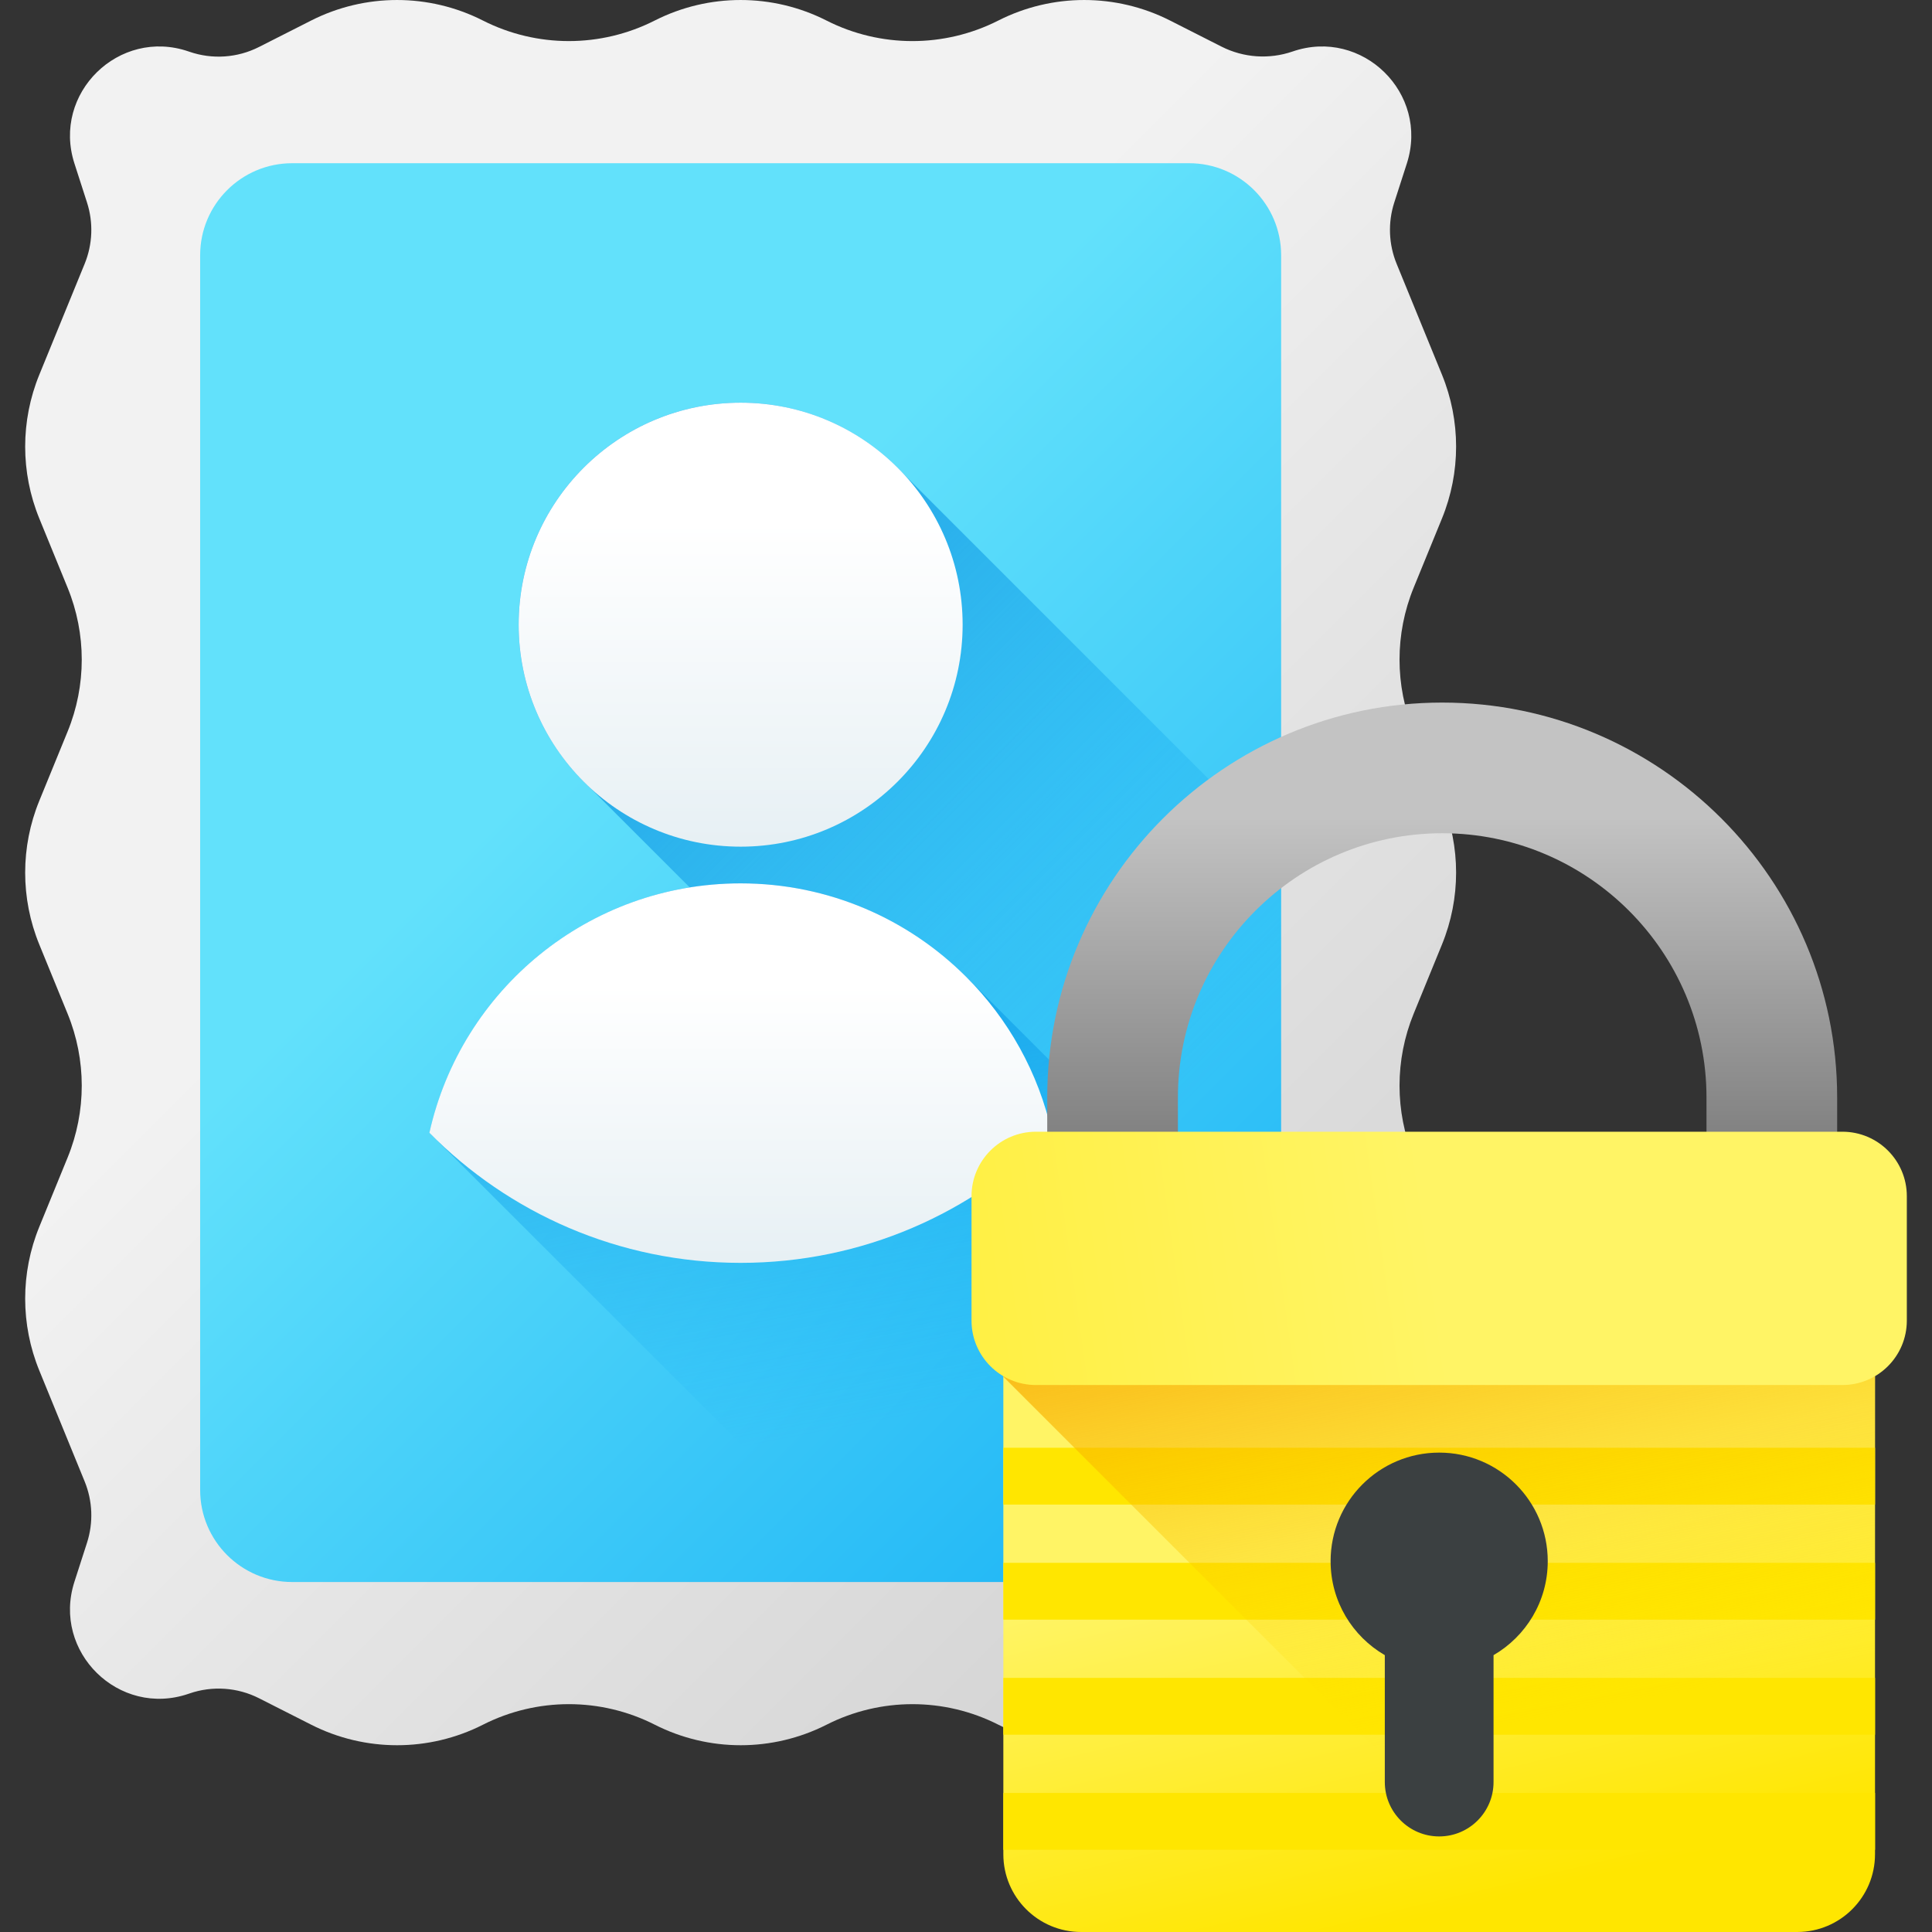
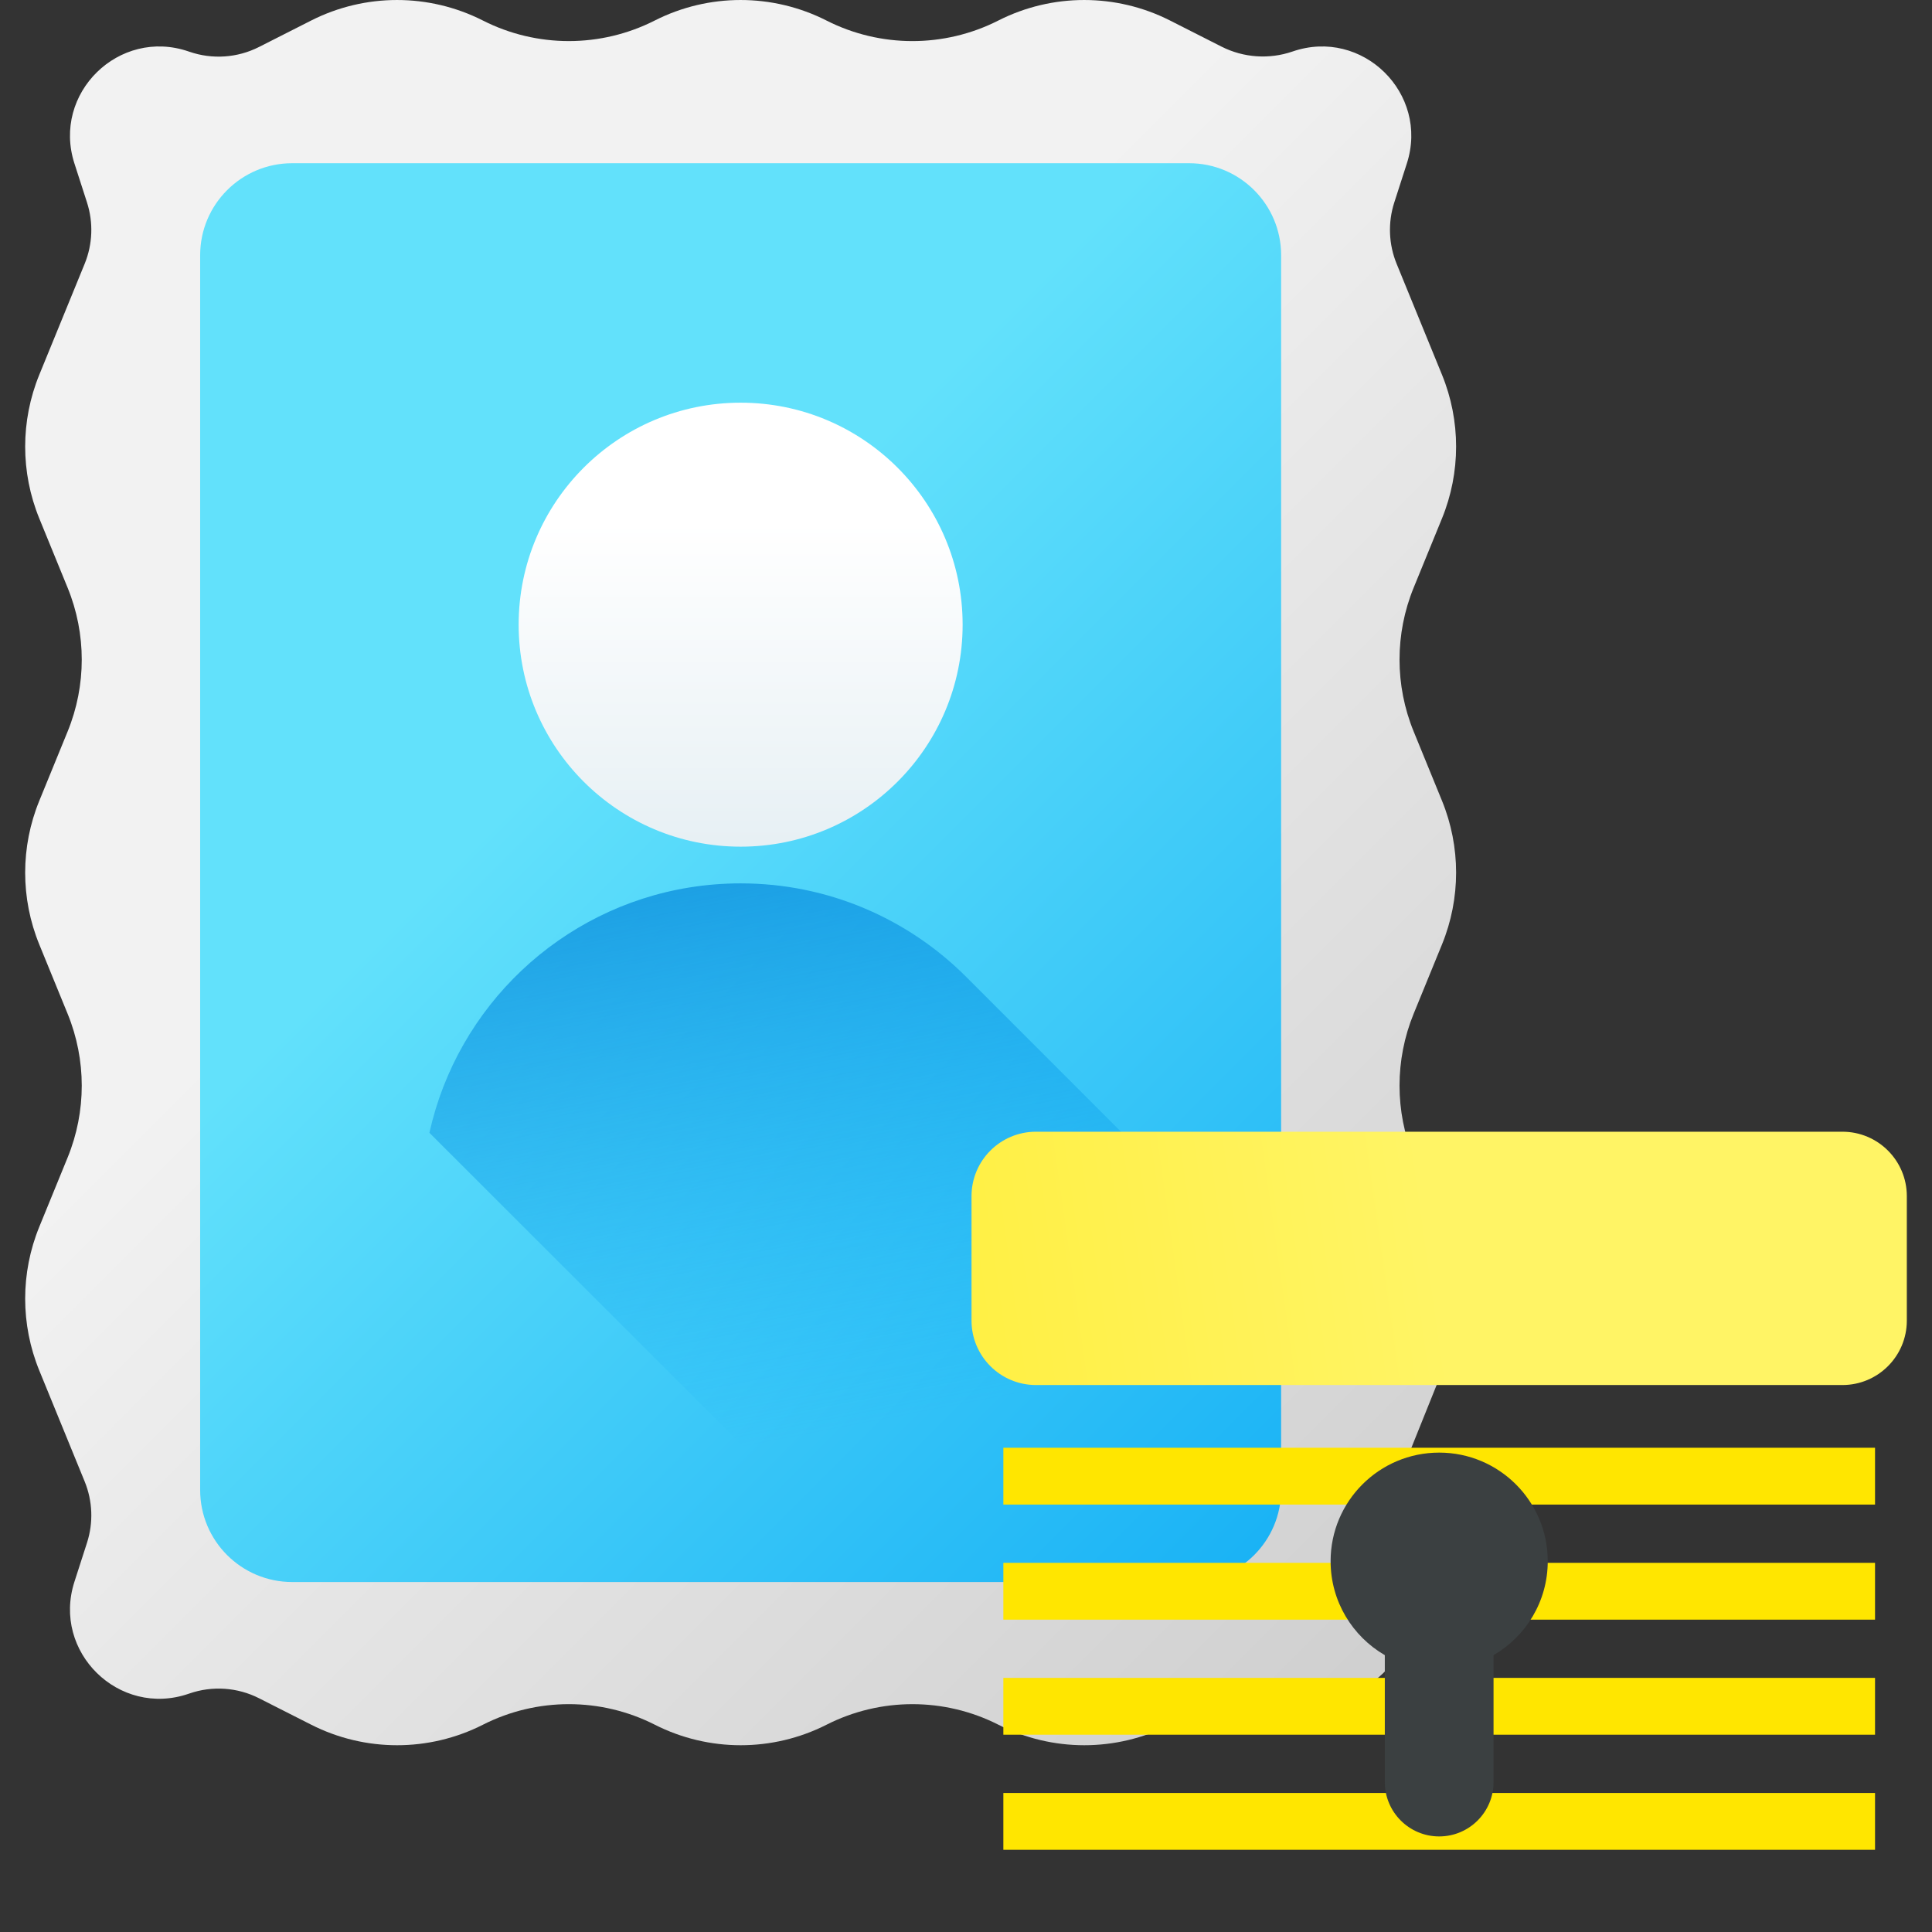
<svg xmlns="http://www.w3.org/2000/svg" version="1.1" id="Capa_1" x="0px" y="0px" viewBox="0 0 511.999 511.999" style="enable-background:new 0 0 511.999 511.999;" xml:space="preserve">
  <rect x="0" y="0" width="511.999" height="511.999" fill="#333333" stroke="none" />
  <linearGradient id="SVGID_1_" gradientUnits="userSpaceOnUse" x1="147.618" y1="331.892" x2="471.938" y2="7.572" gradientTransform="matrix(1.004 0 0 -1.004 0.192 516.559)">
    <stop offset="0" style="stop-color:#F2F2F2" />
    <stop offset="1" style="stop-color:#C3C3C3" />
  </linearGradient>
  <path style="fill:url(#SVGID_1_);" d="M342.348,448.791L342.348,448.791c-6.066-2.091-12.721-1.632-18.443,1.269l-13.804,7.001  c-14.308,7.256-31.218,7.257-45.526,0.001l0,0c-14.307-7.255-31.216-7.255-45.523,0l-0.003,0.001  c-14.307,7.255-31.215,7.255-45.522,0l-0.005-0.003c-14.307-7.254-31.215-7.254-45.522,0l-0.006,0.003  c-14.306,7.254-31.213,7.255-45.52,0.001l-13.821-7.007c-5.721-2.901-12.375-3.359-18.44-1.268l-0.207,0.071  c-18.465,6.365-36.27-11.085-30.279-29.675l3.332-10.339c1.714-5.318,1.494-11.069-0.621-16.24l-12.021-29.395  c-4.994-12.21-4.993-25.891,0-38.1l7.504-18.349c4.994-12.21,4.994-25.891,0-38.101l-7.504-18.35c-4.994-12.209-4.994-25.89,0-38.1  l7.505-18.353c4.993-12.209,4.993-25.89,0-38.1l-7.505-18.353c-4.993-12.209-4.994-25.889-0.001-38.098l12.023-29.403  c2.114-5.17,2.334-10.922,0.62-16.239l-3.335-10.347C13.736,24.731,31.542,7.282,50.007,13.646l0.199,0.068  c6.066,2.091,12.721,1.632,18.443-1.269l13.804-7.001c14.308-7.256,31.218-7.257,45.526-0.001l0,0  c14.307,7.255,31.216,7.255,45.523,0l0.003-0.001c14.307-7.255,31.215-7.255,45.522,0l0.005,0.003  c14.307,7.254,31.215,7.254,45.522,0l0.006-0.003c14.306-7.254,31.213-7.255,45.52-0.001l13.625,6.909  c5.847,2.965,12.644,3.432,18.842,1.296l0,0c18.465-6.364,36.271,11.085,30.279,29.675l-3.332,10.339  c-1.714,5.318-1.494,11.069,0.621,16.24l12.021,29.395c4.993,12.21,4.992,25.891,0,38.1l-7.504,18.349  c-4.993,12.21-4.993,25.891,0,38.101l7.504,18.35c4.993,12.209,4.993,25.89,0,38.1l-7.505,18.353c-4.992,12.209-4.992,25.89,0,38.1  l7.57,18.508c4.955,12.115,4.995,25.685,0.109,37.83l-12.221,30.385c-2.078,5.166-2.27,10.899-0.544,16.192l3.058,9.377  C378.67,437.642,360.849,455.168,342.348,448.791z" />
  <linearGradient id="SVGID_2_" gradientUnits="userSpaceOnUse" x1="155.859" y1="323.652" x2="424.539" y2="54.972" gradientTransform="matrix(1.004 0 0 -1.004 0.192 516.559)">
    <stop offset="0" style="stop-color:#62E1FB" />
    <stop offset="1" style="stop-color:#00A2F3" />
  </linearGradient>
  <path style="fill:url(#SVGID_2_);" d="M315.122,419.251H77.431c-13.471,0-24.39-10.92-24.39-24.39V67.644  c0-13.471,10.92-24.39,24.39-24.39h237.691c13.471,0,24.39,10.92,24.39,24.39v327.217  C339.512,408.331,328.592,419.251,315.122,419.251z" />
  <linearGradient id="SVGID_3_" gradientUnits="userSpaceOnUse" x1="317.298" y1="227.661" x2="111.097" y2="433.861" gradientTransform="matrix(1.004 0 0 -1.004 0.192 516.559)">
    <stop offset="0" style="stop-color:#00A2F3;stop-opacity:0" />
    <stop offset="1" style="stop-color:#0075CD" />
  </linearGradient>
-   <path style="fill:url(#SVGID_3_);" d="M339.517,225.665v145.502c0,5.807-2.032,11.139-5.425,15.318L156.44,208.835  c-11.671-10.758-19-26.168-19-43.287c0-32.494,26.342-58.836,58.836-58.836c17.119,0,32.529,7.33,43.287,19L339.517,225.665z" />
  <linearGradient id="SVGID_4_" gradientUnits="userSpaceOnUse" x1="236.162" y1="140.103" x2="193.832" y2="357.793" gradientTransform="matrix(1.004 0 0 -1.004 0.192 516.559)">
    <stop offset="0" style="stop-color:#00A2F3;stop-opacity:0" />
    <stop offset="1" style="stop-color:#0075CD" />
  </linearGradient>
  <path style="fill:url(#SVGID_4_);" d="M339.517,342.367v28.801c0,5.807-2.032,11.139-5.425,15.318  c-4.467,5.53-11.301,9.061-18.965,9.061H209.205L113.8,300.199c7.434-33.522,34.768-59.54,68.982-65.023  c4.398-0.704,8.9-1.073,13.494-1.073c23.34,0,44.453,9.465,59.747,24.749L339.517,342.367z" />
  <linearGradient id="SVGID_5_" gradientUnits="userSpaceOnUse" x1="195.319" y1="376.652" x2="195.319" y2="274.982" gradientTransform="matrix(1.004 0 0 -1.004 0.192 516.559)">
    <stop offset="0" style="stop-color:#FFFFFF" />
    <stop offset="1" style="stop-color:#E2EDF2" />
  </linearGradient>
  <circle style="fill:url(#SVGID_5_);" cx="196.277" cy="165.546" r="58.83" />
  <linearGradient id="SVGID_6_" gradientUnits="userSpaceOnUse" x1="195.318" y1="254.352" x2="195.318" y2="167.452" gradientTransform="matrix(1.004 0 0 -1.004 0.192 516.559)">
    <stop offset="0" style="stop-color:#FFFFFF" />
    <stop offset="1" style="stop-color:#E2EDF2" />
  </linearGradient>
-   <path style="fill:url(#SVGID_6_);" d="M278.758,300.194c-21.007,21.292-50.207,34.477-82.482,34.477s-61.475-13.185-82.482-34.477  c8.394-37.824,42.128-66.094,82.482-66.094c23.337,0,44.459,9.466,59.745,24.753C267.175,269.993,275.226,284.25,278.758,300.194z" />
  <linearGradient id="SVGID_7_" gradientUnits="userSpaceOnUse" x1="380.512" y1="298.762" x2="380.512" y2="201.572" gradientTransform="matrix(1.004 0 0 -1.004 0.192 516.559)">
    <stop offset="0" style="stop-color:#C3C3C3" />
    <stop offset="1" style="stop-color:#777777" />
  </linearGradient>
-   <path style="fill:url(#SVGID_7_);" d="M486.867,344.674H277.526v-53.815c0-57.715,46.954-104.67,104.67-104.67  c57.715,0,104.67,46.954,104.67,104.67v53.815H486.867z M312.157,310.044h140.08v-19.186c0-38.62-31.42-70.04-70.04-70.04  c-38.621,0-70.041,31.42-70.041,70.04V310.044z" />
  <linearGradient id="SVGID_8_" gradientUnits="userSpaceOnUse" x1="376.64" y1="115.332" x2="400.85" y2="14.203" gradientTransform="matrix(1.004 0 0 -1.004 0.192 516.559)">
    <stop offset="0" style="stop-color:#FFF465" />
    <stop offset="1" style="stop-color:#FFE600" />
  </linearGradient>
-   <path style="fill:url(#SVGID_8_);" d="M476.283,511.999H286.509c-11.384,0-20.614-9.229-20.614-20.613V335.95  c0-11.384,9.229-20.614,20.614-20.614h189.774c11.384,0,20.614,9.229,20.614,20.614v155.436  C496.896,502.77,487.667,511.999,476.283,511.999z" />
  <g>
    <rect x="265.899" y="383.668" style="fill:#FFE600;" width="231.002" height="15.059" />
    <rect x="265.899" y="414.167" style="fill:#FFE600;" width="231.002" height="15.059" />
    <rect x="265.899" y="444.656" style="fill:#FFE600;" width="231.002" height="15.059" />
    <rect x="265.899" y="475.155" style="fill:#FFE600;" width="231.002" height="15.059" />
  </g>
  <linearGradient id="SVGID_9_" gradientUnits="userSpaceOnUse" x1="400.009" y1="59.212" x2="370.819" y2="213.512" gradientTransform="matrix(1.004 0 0 -1.004 0.192 516.559)">
    <stop offset="0" style="stop-color:#FFE600;stop-opacity:0" />
    <stop offset="1" style="stop-color:#F59500" />
  </linearGradient>
-   <path style="fill:url(#SVGID_9_);" d="M413.057,511.999h63.226c11.384,0,20.614-9.229,20.614-20.613V335.95  c0-11.384-9.229-20.614-20.614-20.614H286.509c-11.384,0-20.614,9.229-20.614,20.614v28.888L413.057,511.999z" />
  <linearGradient id="SVGID_10_" gradientUnits="userSpaceOnUse" x1="378.409" y1="182.178" x2="1.579" y2="128.918" gradientTransform="matrix(1.004 0 0 -1.004 0.192 516.559)">
    <stop offset="0" style="stop-color:#FFF465" />
    <stop offset="1" style="stop-color:#FFE600" />
  </linearGradient>
  <path style="fill:url(#SVGID_10_);" d="M488.256,367.047H274.535c-9.429,0-17.072-7.643-17.072-17.072v-32.987  c0-9.429,7.643-17.072,17.072-17.072h213.721c9.429,0,17.072,7.643,17.072,17.072v32.987  C505.327,359.404,497.684,367.047,488.256,367.047z" />
  <path style="fill:#3B4041;" d="M410.169,413.729c0-15.891-12.882-28.773-28.773-28.773s-28.773,12.882-28.773,28.773  c0,10.64,5.78,19.924,14.365,24.902v33.633c0,7.957,6.45,14.408,14.408,14.408c7.958,0,14.408-6.45,14.408-14.408v-33.633  C404.39,433.653,410.169,424.369,410.169,413.729z" />
  <g>
</g>
  <g>
</g>
  <g>
</g>
  <g>
</g>
  <g>
</g>
  <g>
</g>
  <g>
</g>
  <g>
</g>
  <g>
</g>
  <g>
</g>
  <g>
</g>
  <g>
</g>
  <g>
</g>
  <g>
</g>
  <g>
</g>
</svg>